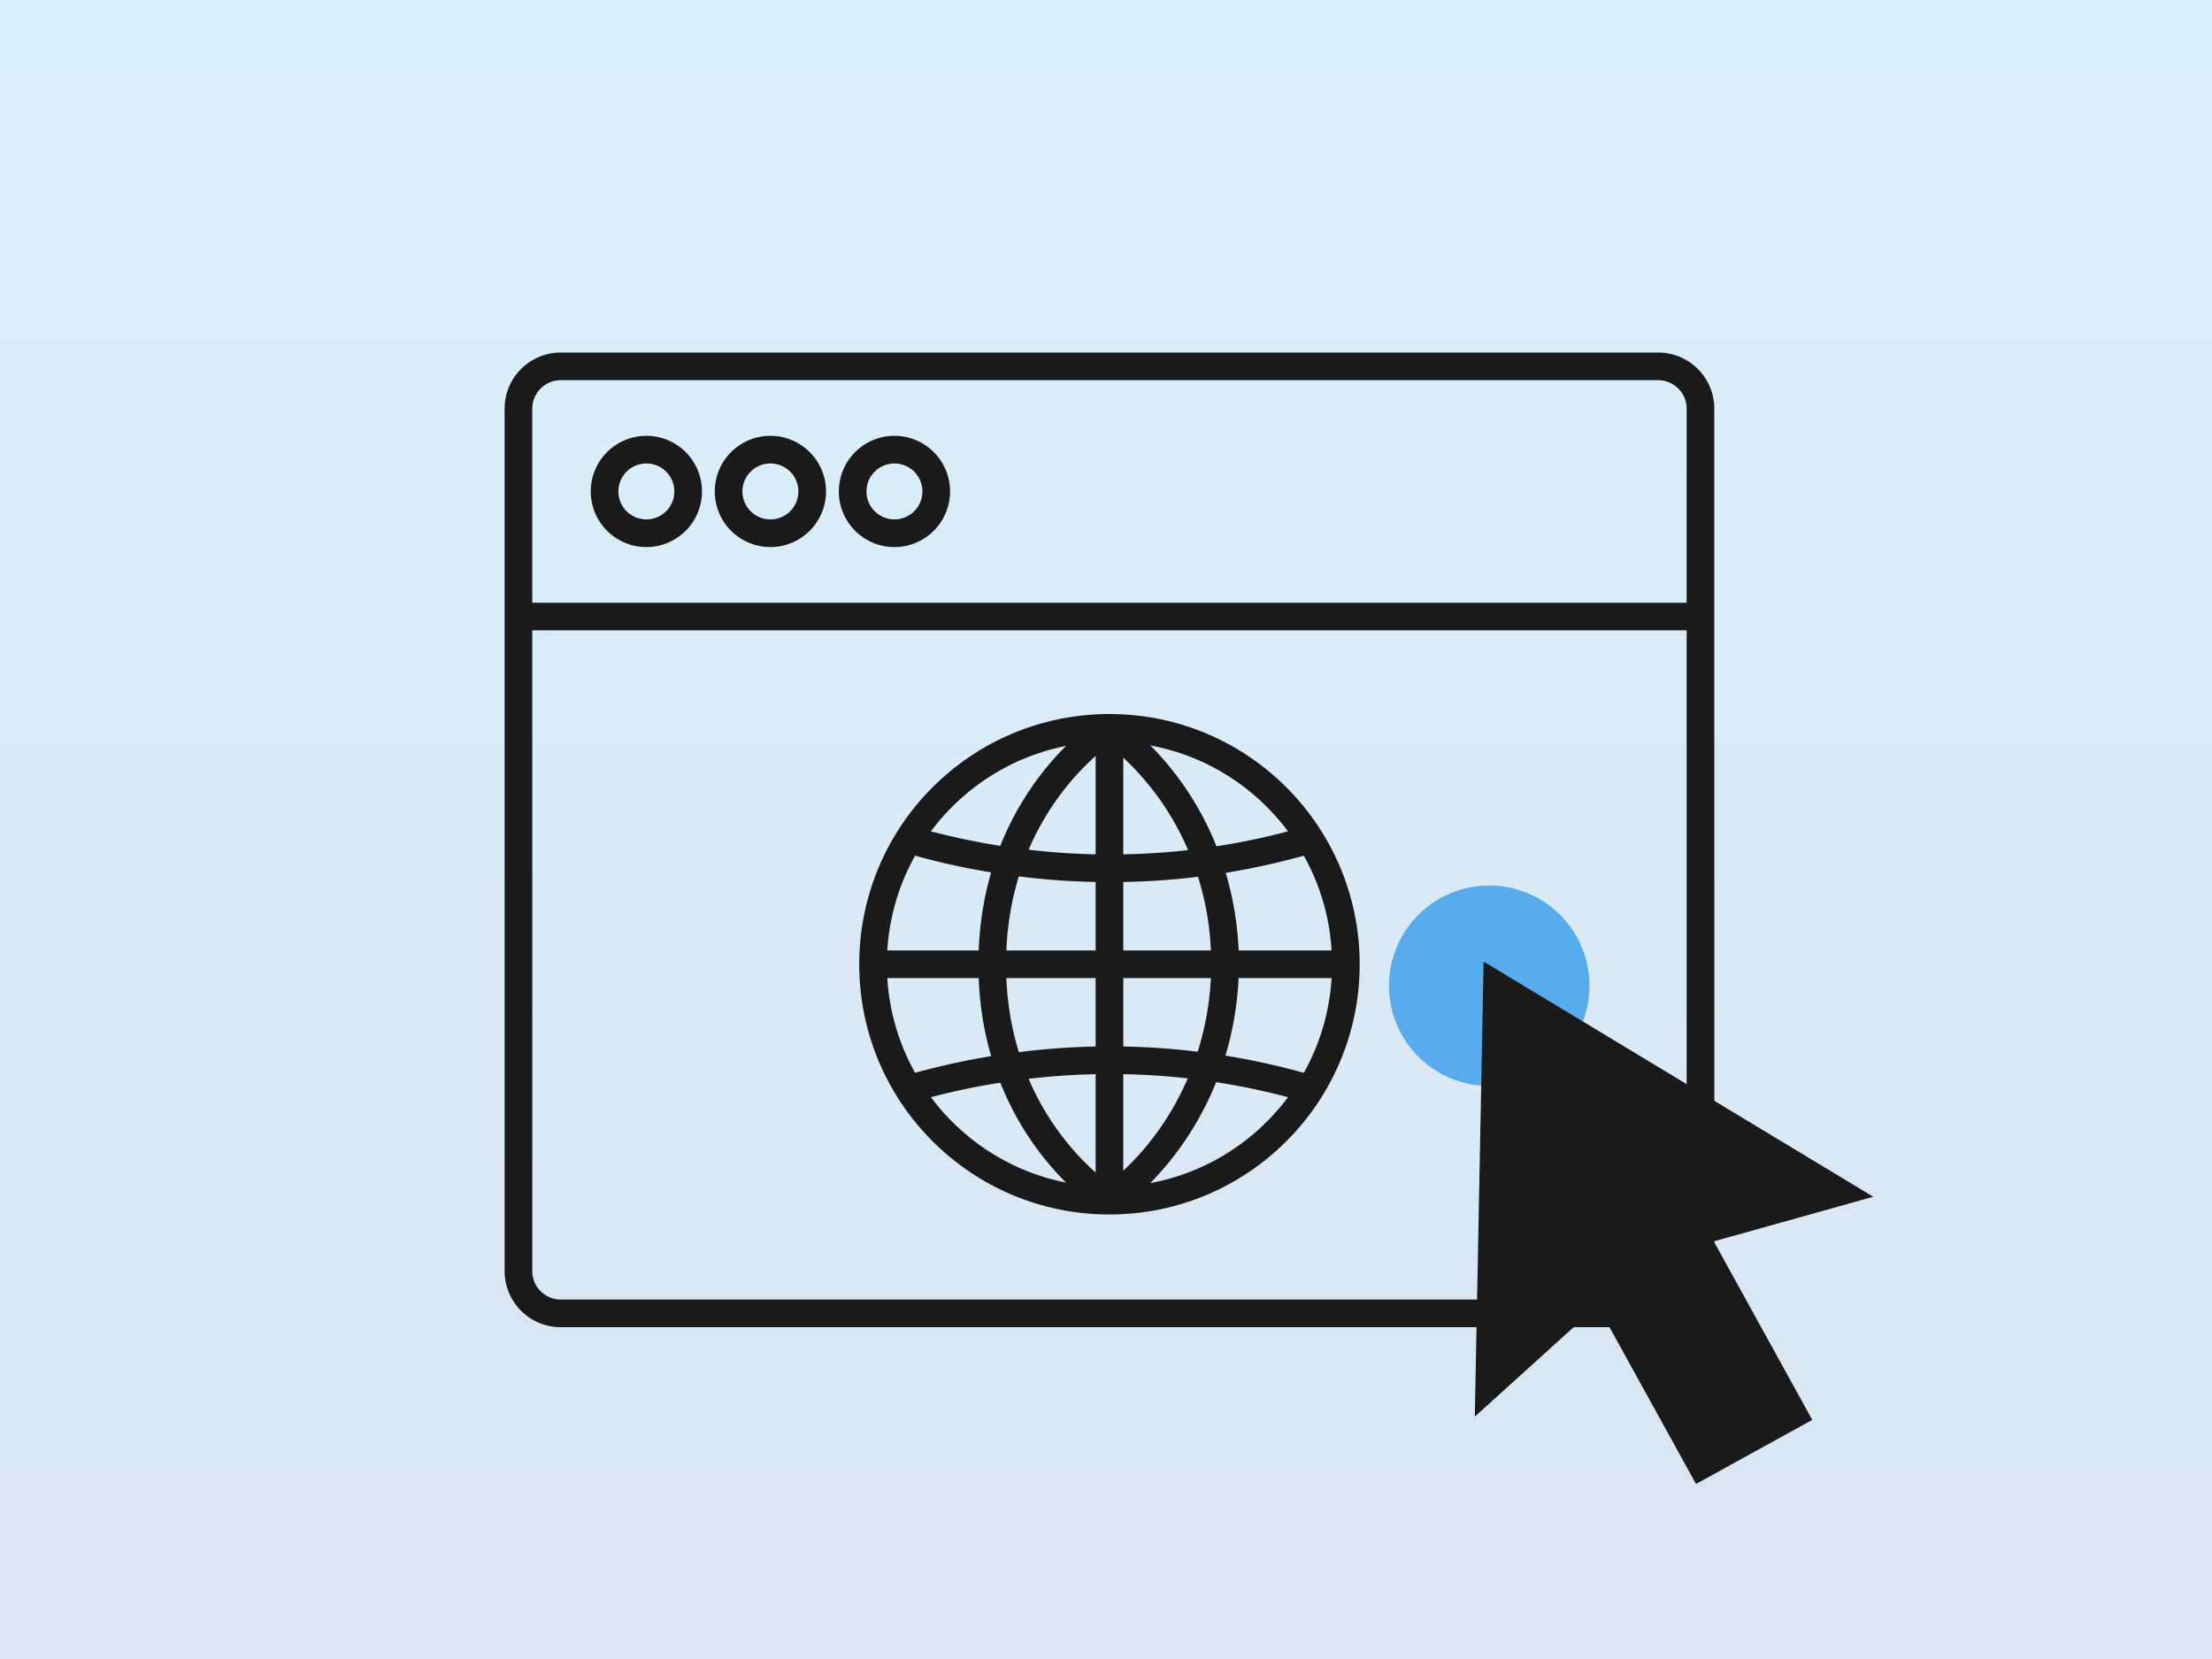
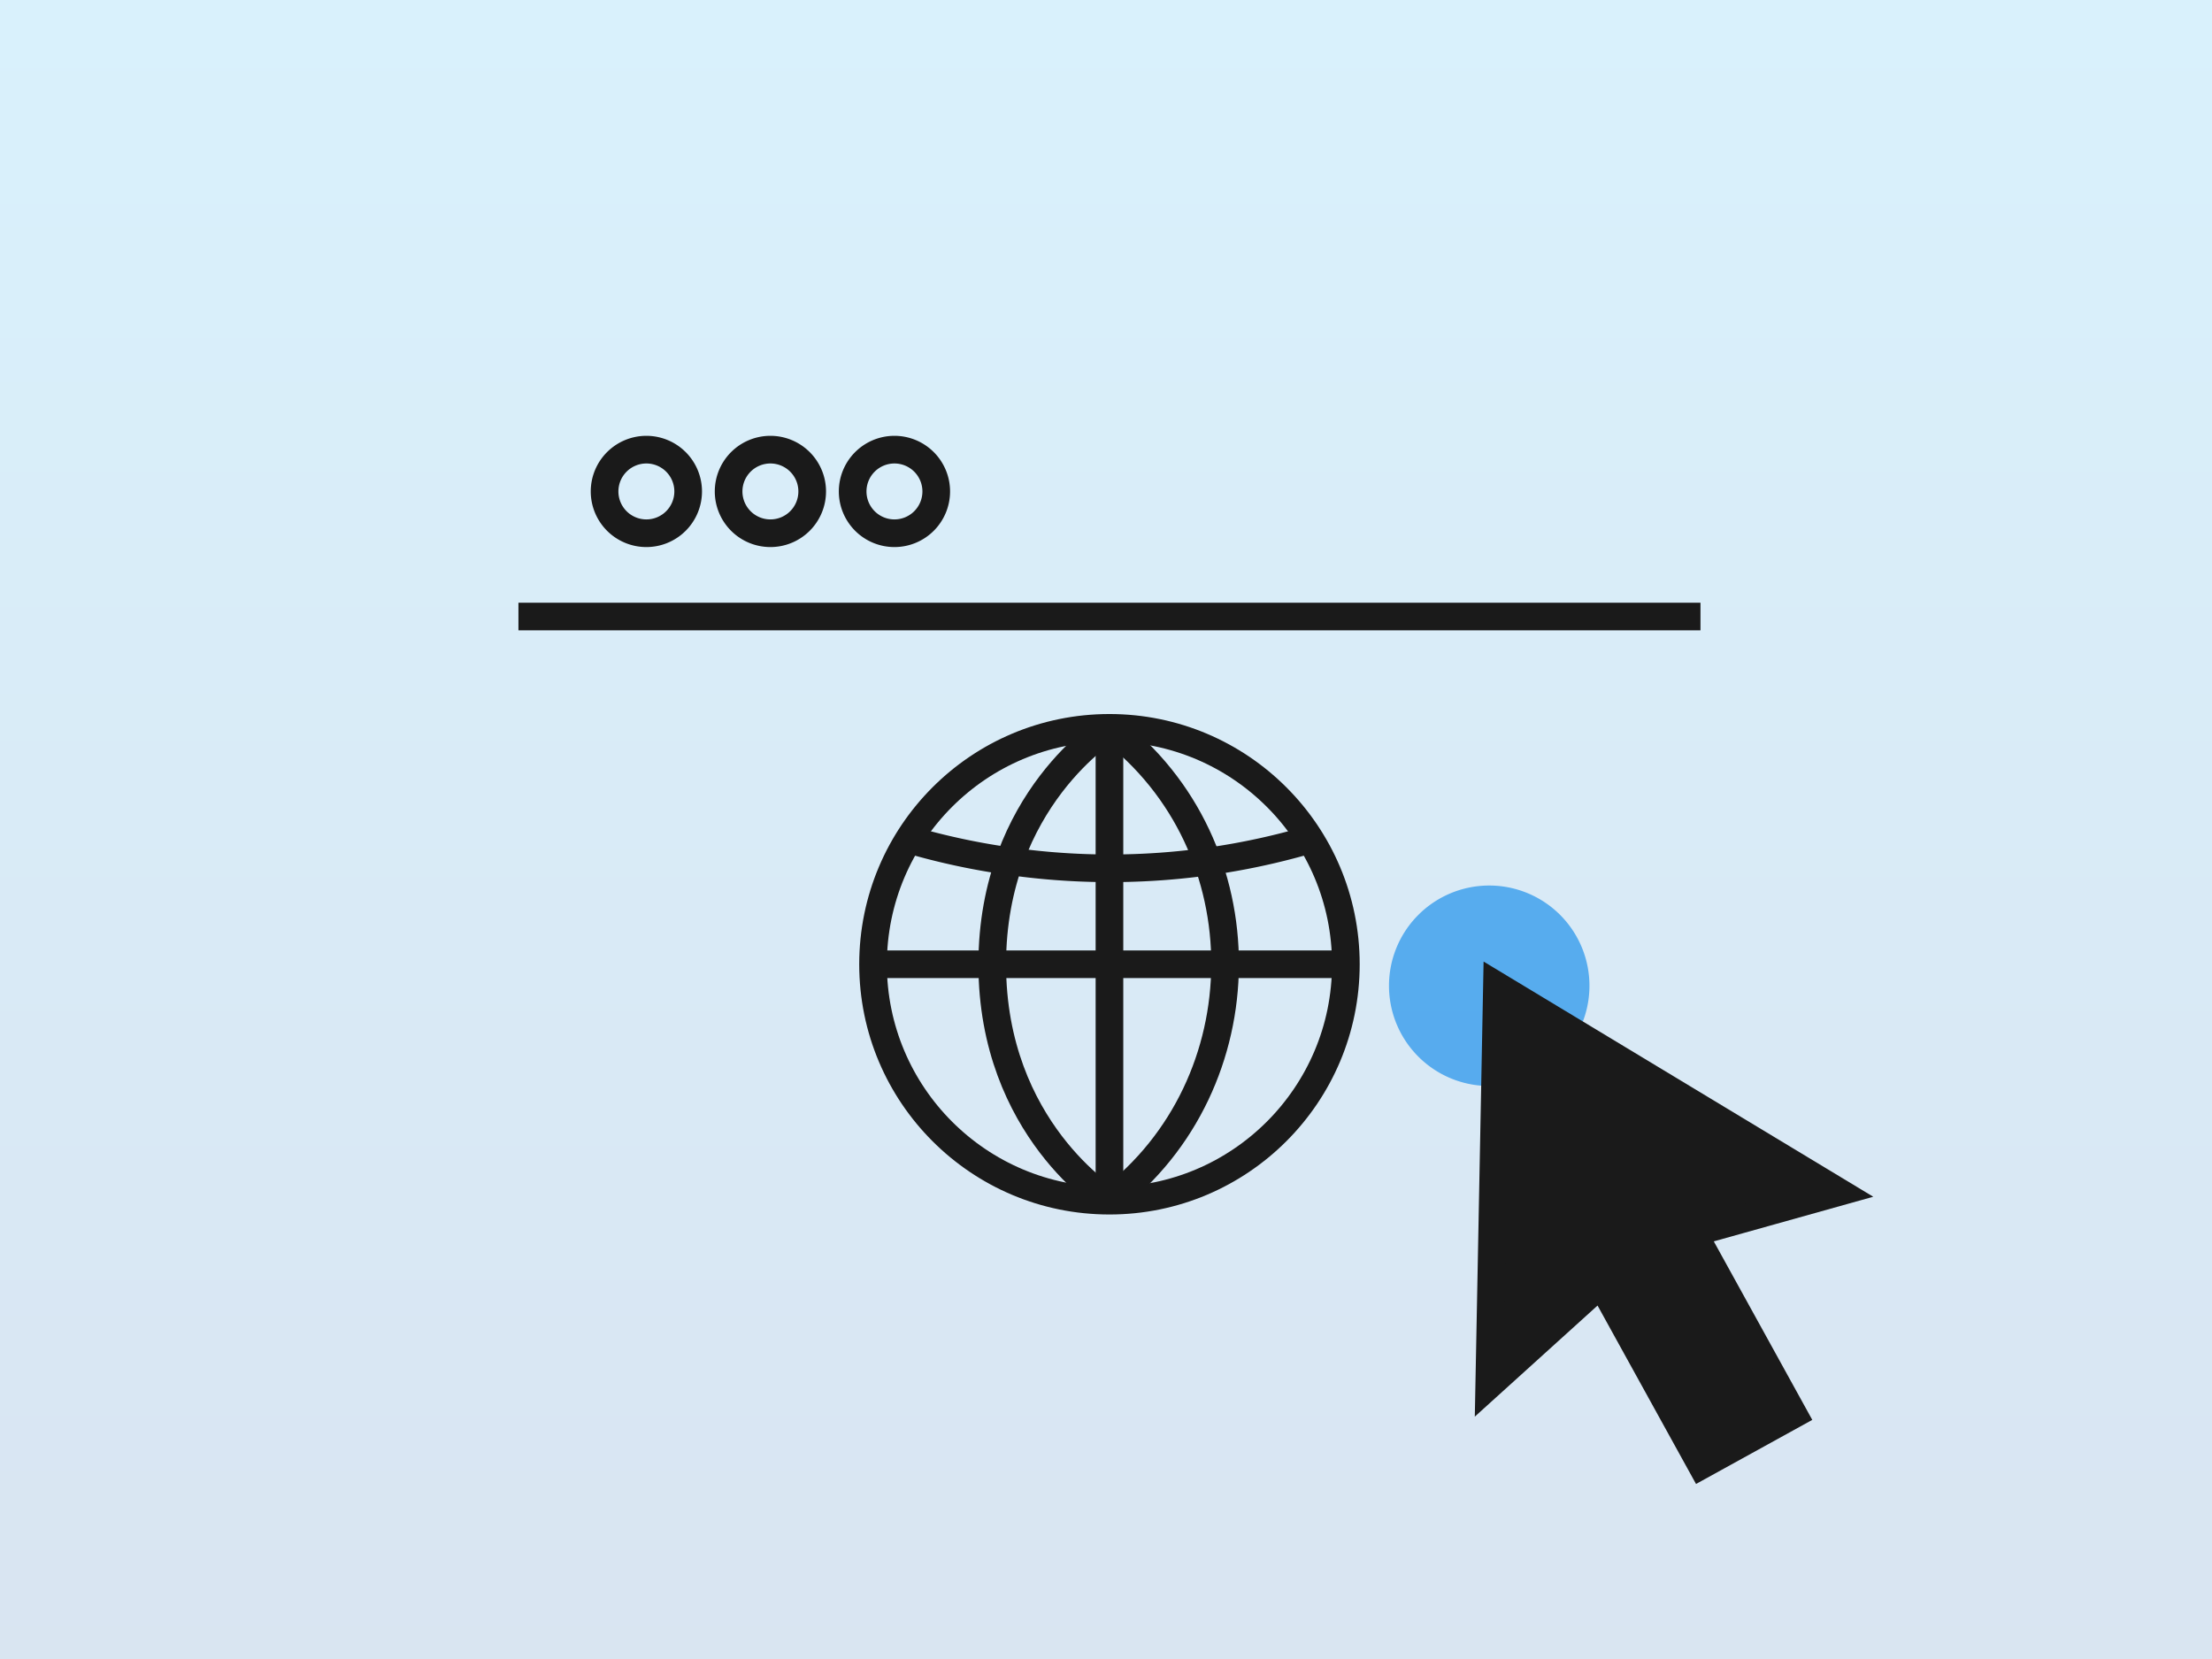
<svg xmlns="http://www.w3.org/2000/svg" width="320" height="240" viewBox="0 0 320 240">
  <defs>
    <linearGradient id="linear-gradient" x1="0.5" x2="0.5" y2="1" gradientUnits="objectBoundingBox">
      <stop offset="0" stop-color="#00a0e9" />
      <stop offset="1" stop-color="#004ea2" />
    </linearGradient>
  </defs>
  <g id="グループ_152" data-name="グループ 152" transform="translate(-800 -1325)">
    <path id="パス_462" data-name="パス 462" d="M0,0H320V240H0Z" transform="translate(800 1325)" opacity="0.15" fill="url(#linear-gradient)" />
    <path id="パス_473" data-name="パス 473" d="M14.5,0A14.5,14.5,0,1,1,0,14.5,14.5,14.5,0,0,1,14.5,0Z" transform="translate(1000.939 1453.105)" fill="#0083e9" opacity="0.6" />
    <g id="グループ_128" data-name="グループ 128" transform="translate(-71.22 800.344)">
-       <path id="長方形_9792" data-name="長方形 9792" d="M6.12,0H164.88A6.12,6.12,0,0,1,171,6.12V130.879A6.121,6.121,0,0,1,164.879,137H6.121A6.121,6.121,0,0,1,0,130.879V6.12A6.12,6.12,0,0,1,6.12,0Z" transform="translate(946.22 577.656)" fill="none" stroke="#1a1a1a" stroke-linejoin="round" stroke-width="4" />
      <g id="グループ_130" data-name="グループ 130" transform="translate(997.52 629.951)">
        <circle id="楕円形_21" data-name="楕円形 21" cx="34.2" cy="34.2" r="34.2" fill="none" stroke="#1a1a1a" stroke-linejoin="round" stroke-width="4" />
        <line id="線_27" data-name="線 27" x1="68.4" transform="translate(0 34.2)" fill="none" stroke="#1a1a1a" stroke-linejoin="round" stroke-width="4" />
        <g id="グループ_128-2" data-name="グループ 128" transform="translate(17.242)">
          <path id="パス_380" data-name="パス 380" d="M997.249,603.651s-16.959,10.328-16.959,34.2,16.959,34.2,16.959,34.2" transform="translate(-980.29 -603.65)" fill="none" stroke="#1a1a1a" stroke-linejoin="round" stroke-width="4" />
          <line id="線_28" data-name="線 28" y2="68.4" transform="translate(16.958)" fill="none" stroke="#1a1a1a" stroke-linejoin="round" stroke-width="4" />
        </g>
        <g id="グループ_129" data-name="グループ 129" transform="translate(34.199 0.001)">
          <path id="パス_381" data-name="パス 381" d="M988.719,603.651c22.52,17.1,22.091,51.539,0,68.4" transform="translate(-988.719 -603.651)" fill="none" stroke="#1a1a1a" stroke-linejoin="round" stroke-width="4" />
        </g>
        <path id="パス_382" data-name="パス 382" d="M1031.888,611.725a102.7,102.7,0,0,1-42.826,3.092h-.006a101.944,101.944,0,0,1-14.613-3.092" transform="translate(-968.965 -595.481)" fill="none" stroke="#1a1a1a" stroke-linejoin="round" stroke-width="4" />
-         <path id="パス_383" data-name="パス 383" d="M1031.888,631.626a102.7,102.7,0,0,0-42.826-3.092h-.006a102.235,102.235,0,0,0-14.613,3.092" transform="translate(-968.965 -579.47)" fill="none" stroke="#1a1a1a" stroke-linejoin="round" stroke-width="4" />
      </g>
      <g id="グループ_131" data-name="グループ 131" transform="translate(958.681 589.705)">
        <path id="パス_384" data-name="パス 384" d="M964.507,589.692a6.046,6.046,0,1,1-6.047-6.047A6.047,6.047,0,0,1,964.507,589.692Z" transform="translate(-952.414 -583.645)" fill="none" stroke="#1a1a1a" stroke-linejoin="round" stroke-width="4" />
        <path id="パス_385" data-name="パス 385" d="M973.426,589.692a6.046,6.046,0,1,1-6.045-6.047A6.046,6.046,0,0,1,973.426,589.692Z" transform="translate(-943.39 -583.645)" fill="none" stroke="#1a1a1a" stroke-linejoin="round" stroke-width="4" />
        <path id="パス_386" data-name="パス 386" d="M982.346,589.692a6.046,6.046,0,1,1-6.047-6.047A6.047,6.047,0,0,1,982.346,589.692Z" transform="translate(-934.365 -583.645)" fill="none" stroke="#1a1a1a" stroke-linejoin="round" stroke-width="4" />
      </g>
      <line id="線_29" data-name="線 29" x2="171" transform="translate(946.22 613.846)" fill="none" stroke="#1a1a1a" stroke-linejoin="round" stroke-width="4" />
    </g>
    <path id="パス_380-2" data-name="パス 380" d="M1125.69,604l-21.044,5.89,14.5,26.284-13.314,7.34-14.5-26.274-16.2,14.661,1.115-57.742Z" transform="translate(-59.69 893.449)" fill="#1a1a1a" stroke="#1a1a1a" stroke-linecap="round" stroke-miterlimit="10" stroke-width="4" />
  </g>
</svg>